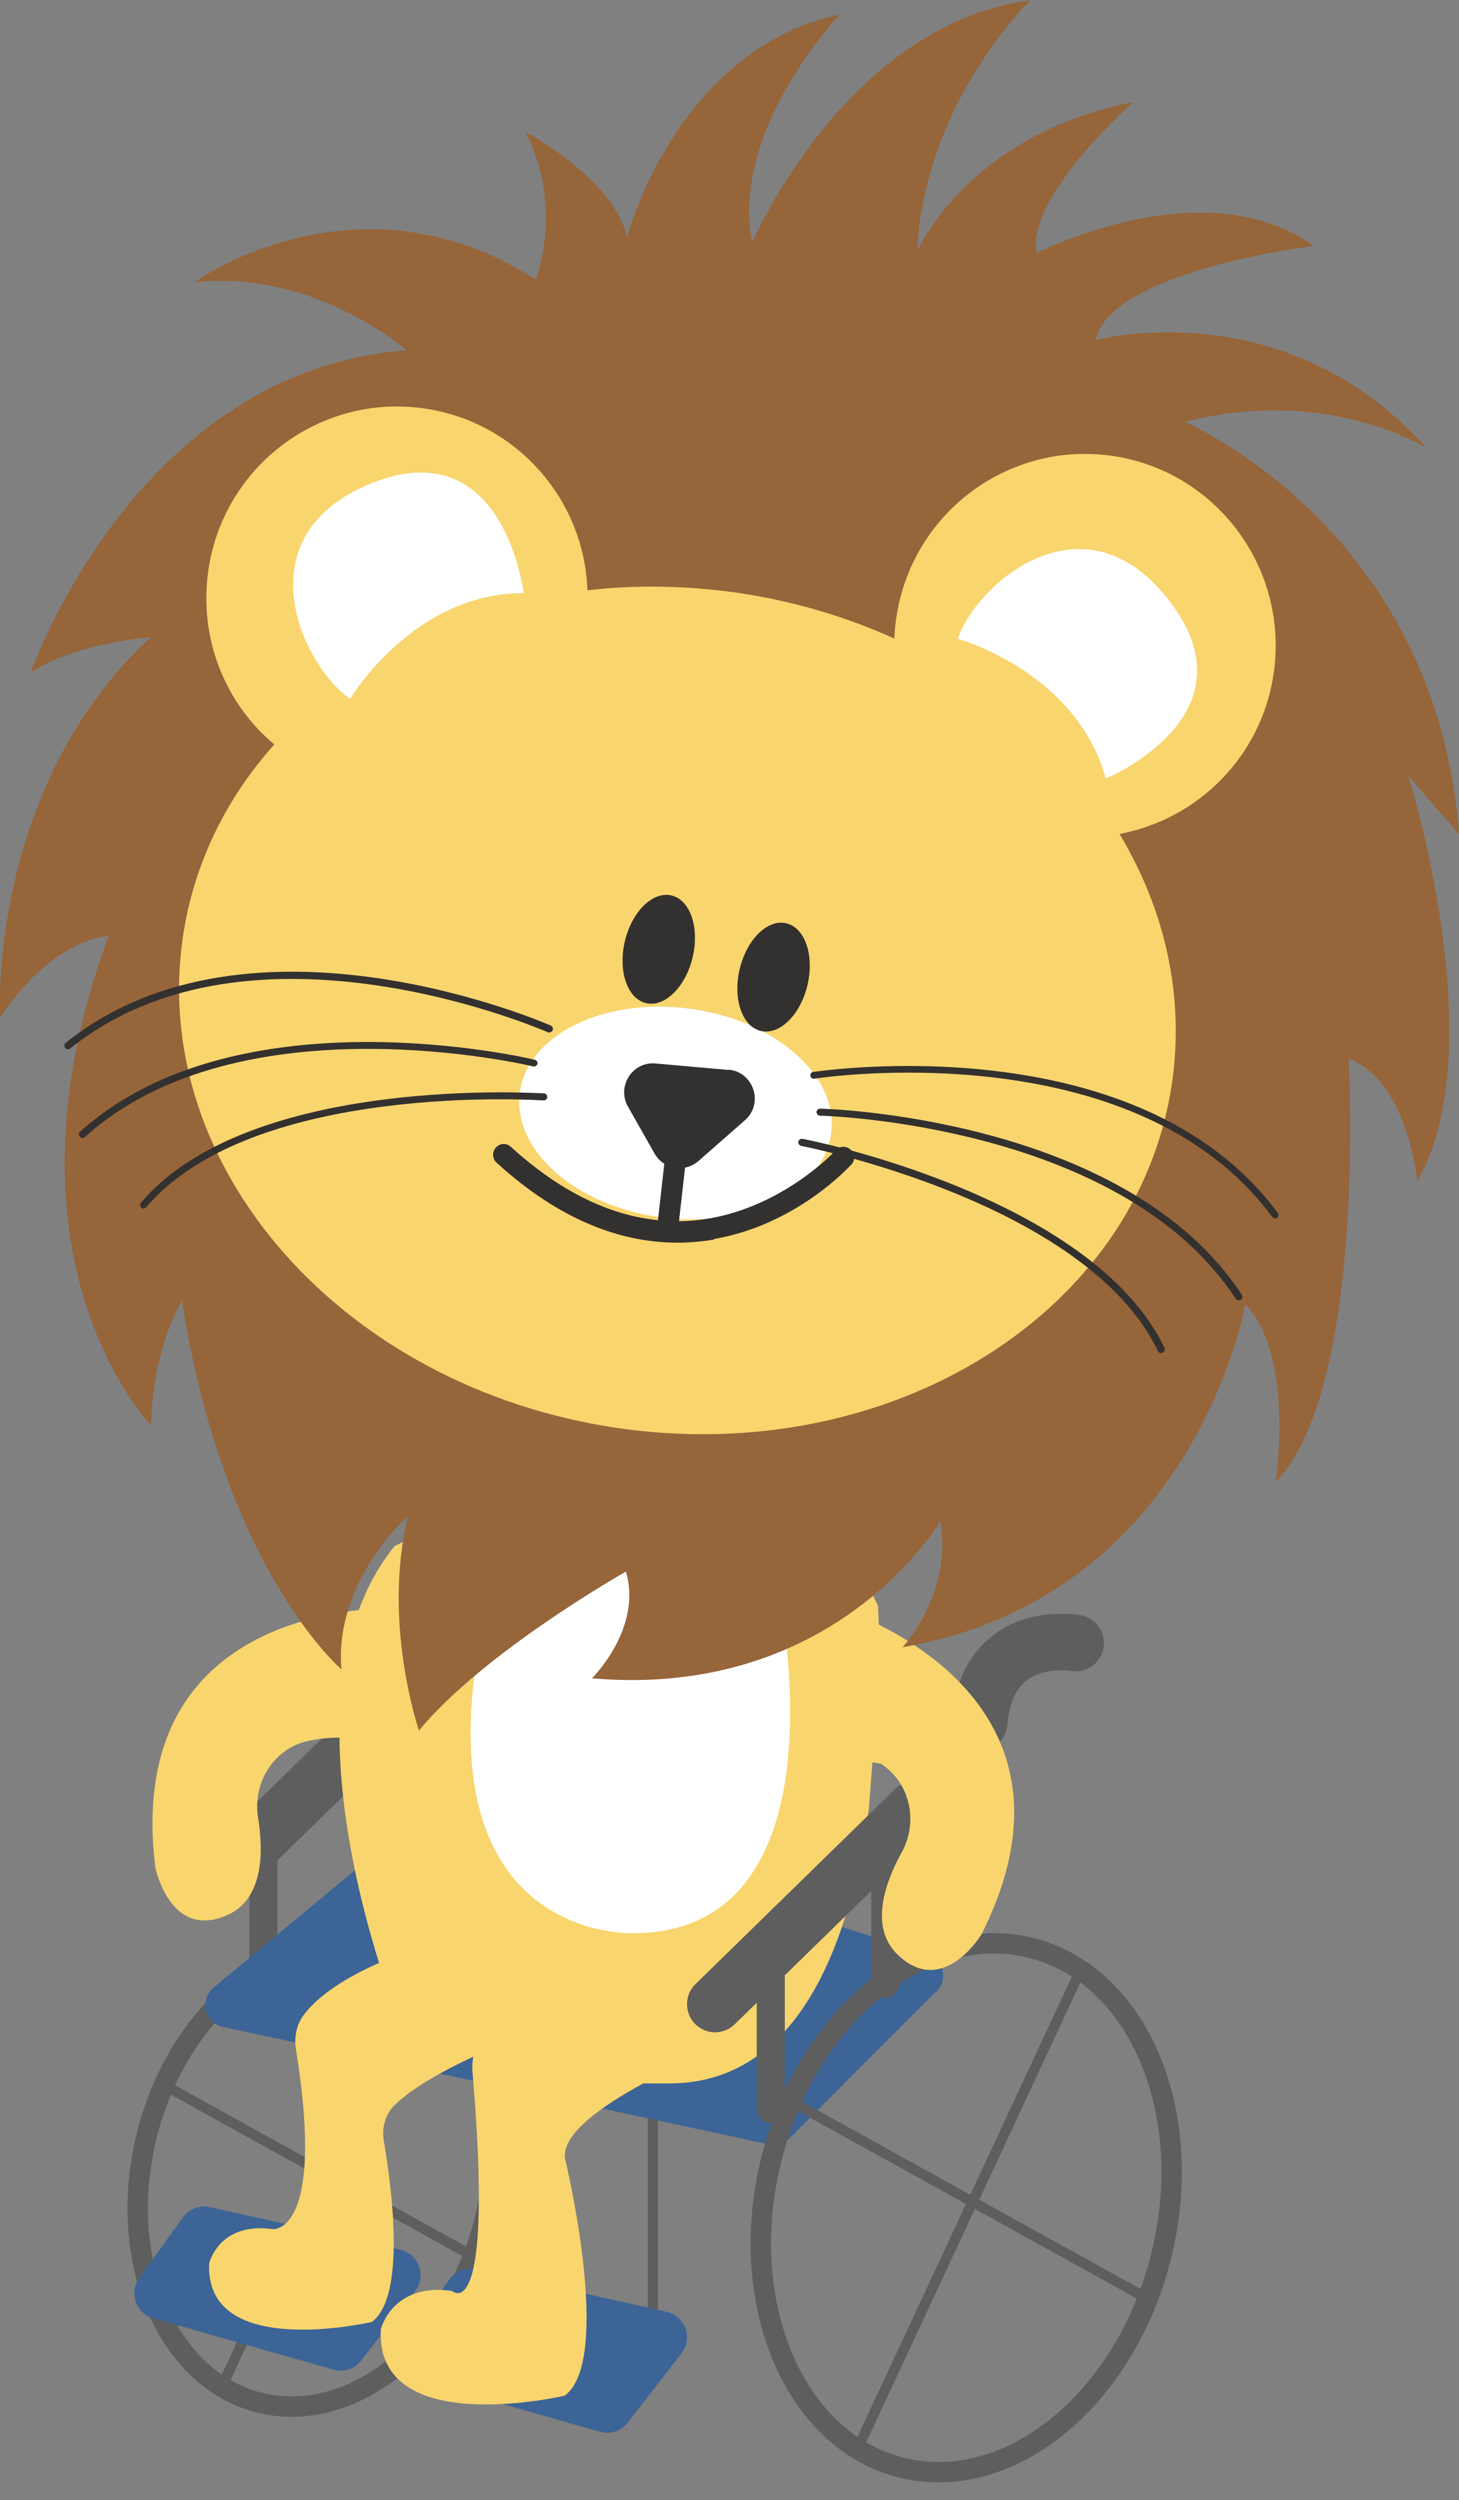
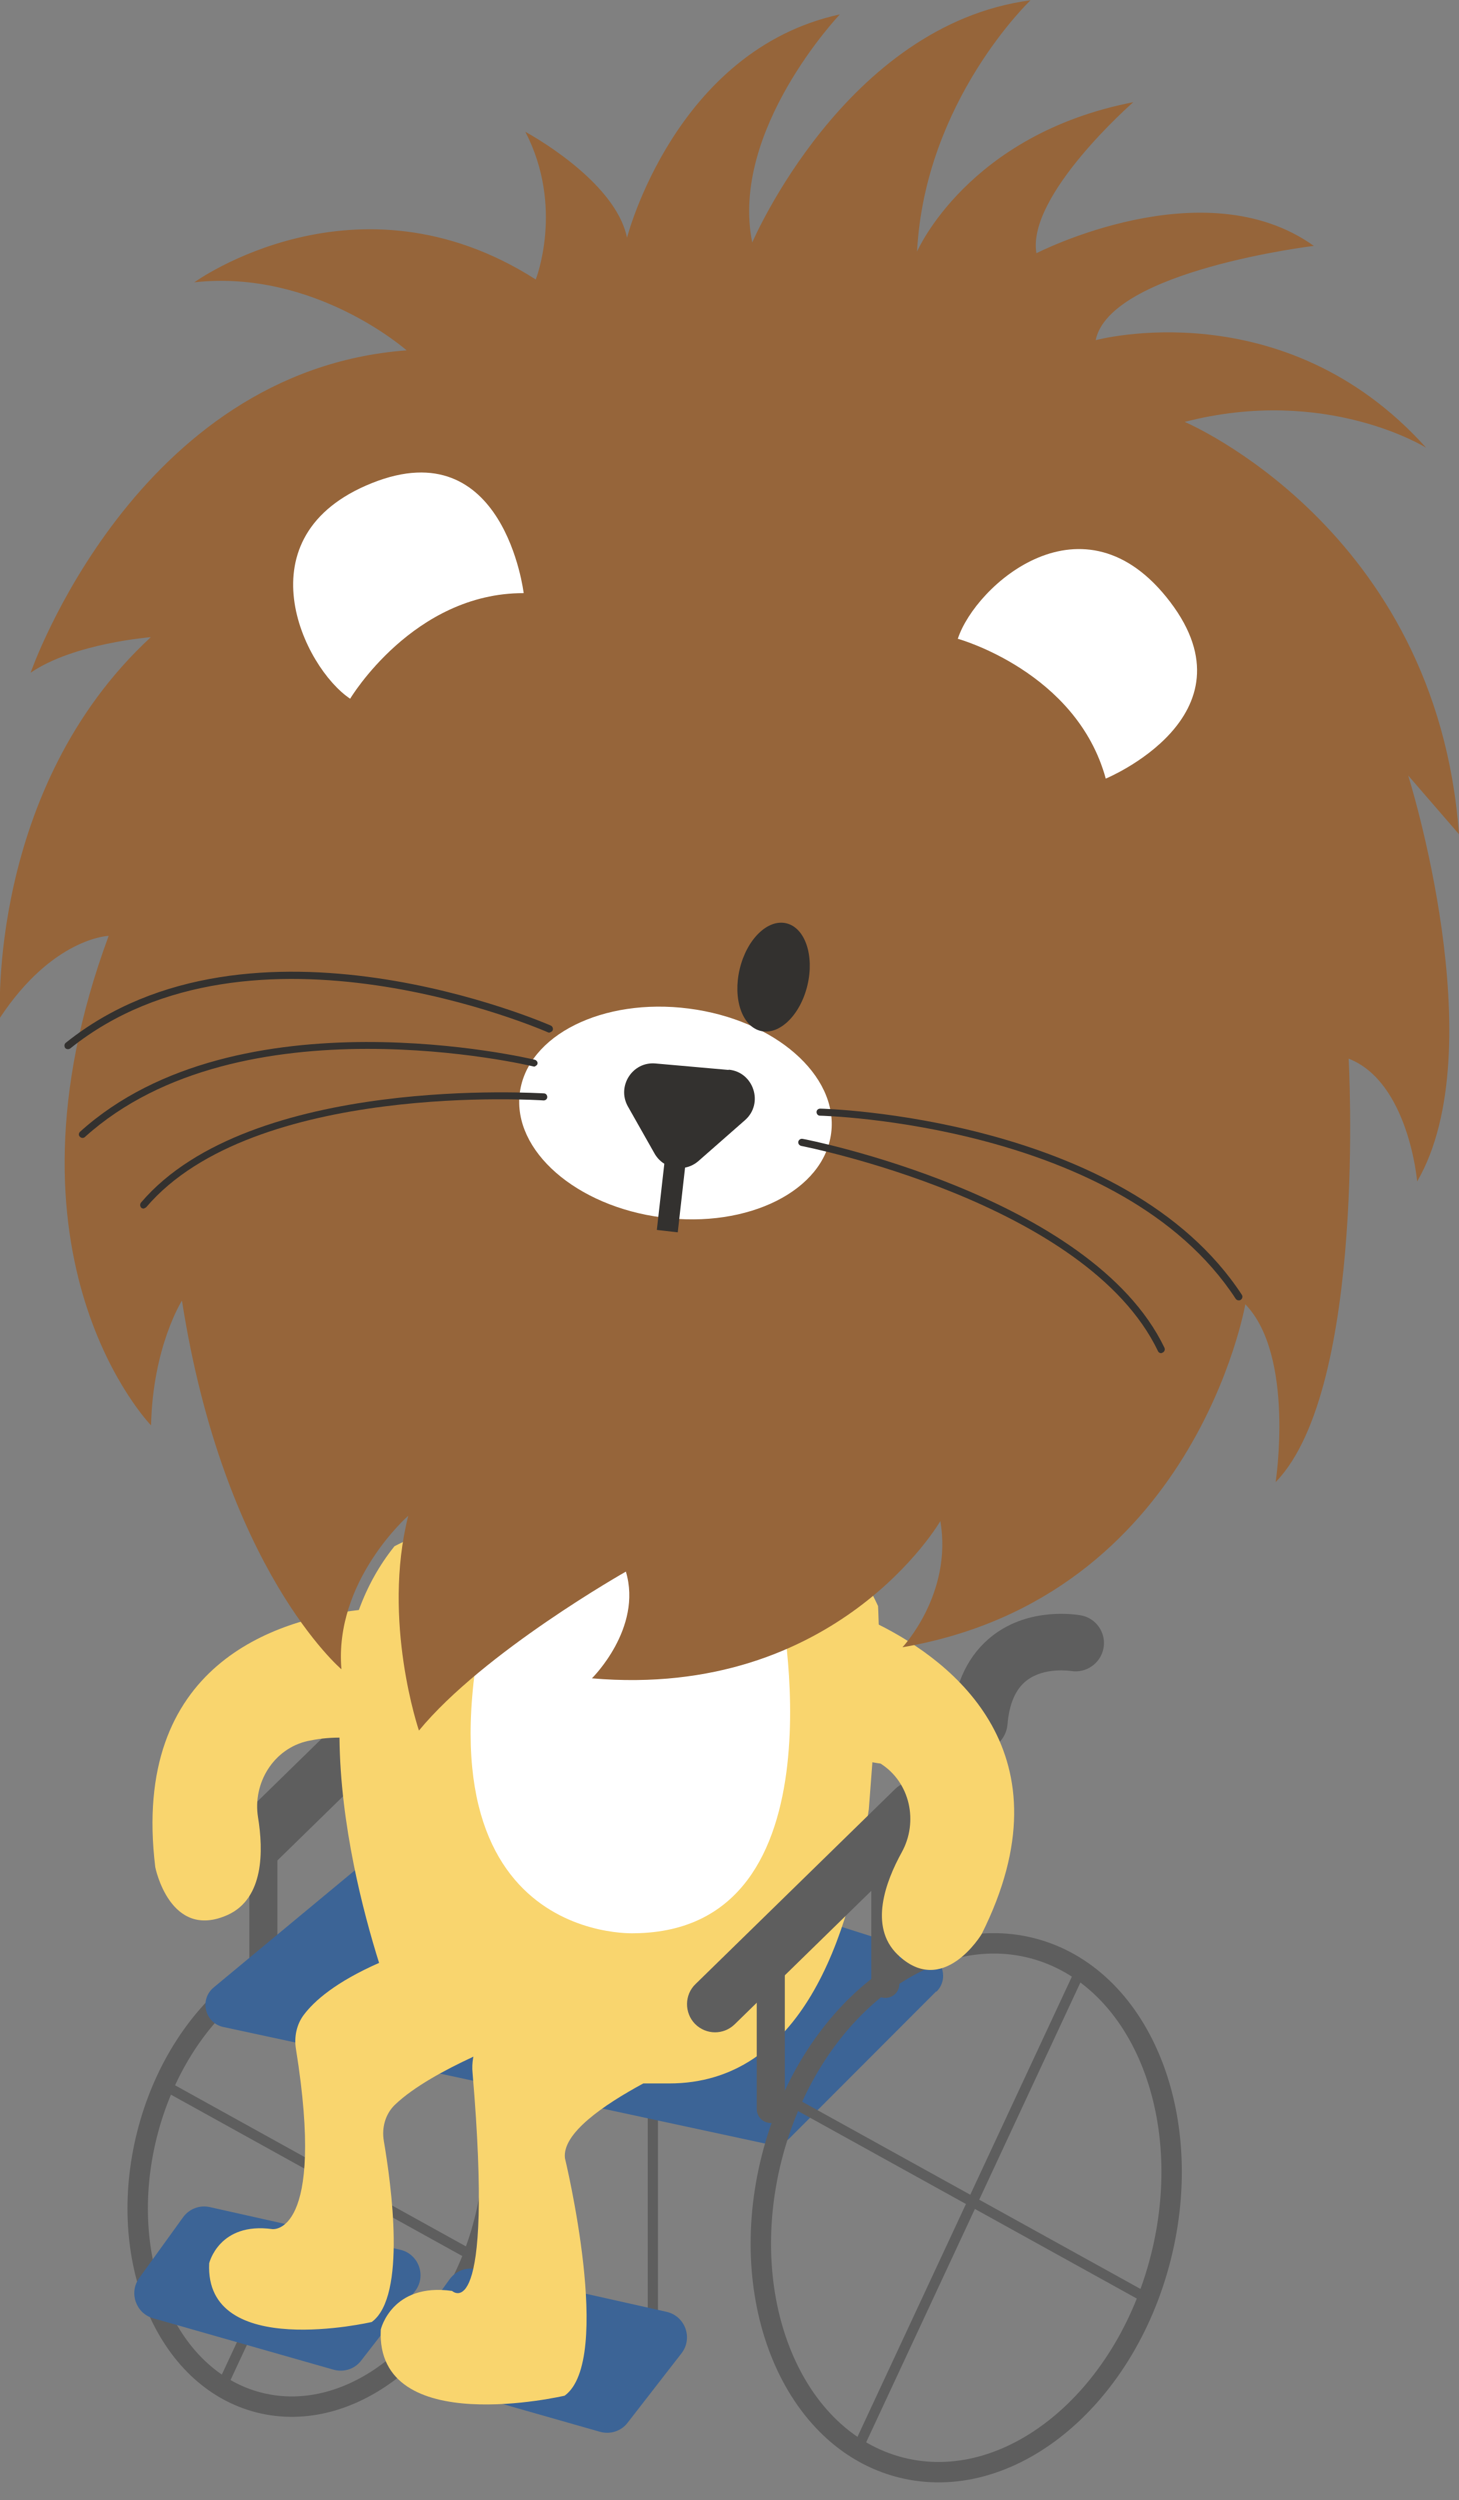
<svg xmlns="http://www.w3.org/2000/svg" width="143" height="245" viewBox="0 0 143 245" fill="none">
  <rect x="0" y="0" width="143" height="245" fill="#808080" stroke="none" />
  <g clip-path="url(#clip0_851_14802)">
    <path d="M63.987 205.937V226.52" stroke="#5E5E5E" stroke-miterlimit="10" />
    <path d="M25.377 235.435C16.243 233.104 11.335 221.333 14.414 209.146C17.494 196.958 27.394 188.968 36.528 191.3C45.662 193.632 50.57 205.402 47.491 217.59C44.411 229.777 34.511 237.767 25.377 235.435Z" stroke="#5E5E5E" stroke-width="2" stroke-miterlimit="10" />
    <path d="M40.704 193.184L21.742 233.879" stroke="#5E5E5E" stroke-miterlimit="10" />
    <path d="M46.373 221.098L16.1 204.333" stroke="#5E5E5E" stroke-miterlimit="10" />
    <path d="M37.016 187.512C37.787 187.512 38.392 186.904 38.392 186.129V170.084C38.392 169.309 37.787 168.7 37.016 168.7C36.245 168.7 35.64 169.309 35.64 170.084V186.129C35.64 186.904 36.245 187.512 37.016 187.512Z" fill="#33312F" />
    <path d="M25.815 196.808C26.585 196.808 27.191 196.199 27.191 195.425V180.264C27.191 179.49 26.585 178.881 25.815 178.881C25.044 178.881 24.439 179.49 24.439 180.264V195.425C24.439 196.199 25.044 196.808 25.815 196.808Z" fill="#5E5E5E" />
    <path d="M20.338 187.9C21.026 187.9 21.714 187.651 22.265 187.125L41.832 168.009C42.933 166.957 42.933 165.187 41.887 164.108C40.841 163.001 39.08 163.001 38.007 164.053L18.439 183.169C17.338 184.22 17.338 185.991 18.384 187.07C18.935 187.623 19.65 187.9 20.366 187.9H20.338Z" fill="#5E5E5E" />
    <path d="M91.756 195.148L77.389 209.534C76.867 210.059 76.096 210.281 75.38 210.142L21.879 198.634C20.09 198.246 19.512 195.95 20.944 194.761L42.218 177.11C42.795 176.64 43.566 176.474 44.282 176.696L90.902 191.496C92.471 191.994 92.966 194.014 91.783 195.176L91.756 195.148Z" fill="#3C6496" />
    <path d="M95.994 171.55C97.397 171.55 98.608 170.471 98.746 169.005C98.911 166.957 99.544 165.519 100.617 164.689C102.351 163.333 104.938 163.748 104.966 163.748C106.452 163.997 107.883 163.001 108.158 161.507C108.433 160.014 107.443 158.575 105.957 158.298C105.461 158.215 100.948 157.468 97.315 160.263C94.948 162.088 93.572 164.883 93.269 168.562C93.132 170.084 94.26 171.411 95.774 171.55C95.856 171.55 95.939 171.55 95.994 171.55Z" fill="#5E5E5E" />
    <path d="M65.335 226.548L46.676 222.37C45.685 222.149 44.667 222.536 44.061 223.366L39.768 229.314C38.722 230.753 39.438 232.8 41.144 233.27L58.813 238.305C59.803 238.582 60.877 238.25 61.51 237.42L66.794 230.614C67.95 229.12 67.152 226.963 65.335 226.548Z" fill="#3C6496" />
    <path d="M39.218 220.461L20.558 216.284C19.567 216.063 18.549 216.45 17.944 217.28L13.65 223.228C12.605 224.666 13.32 226.714 15.027 227.184L32.695 232.219C33.686 232.495 34.759 232.164 35.392 231.334L40.676 224.528C41.832 223.034 41.034 220.876 39.218 220.461Z" fill="#3C6496" />
    <path d="M48.685 199.574C48.685 199.574 48.767 199.602 48.823 199.63C48.823 199.574 48.85 199.547 48.85 199.491C48.795 199.519 48.74 199.547 48.685 199.574Z" fill="#33312F" />
    <path d="M85.15 177.332C83.334 190.058 78.435 204.167 65.583 204.167C64.702 204.167 63.877 204.167 63.051 204.167C59.17 206.269 55.07 209.063 55.373 211.498C55.373 211.498 60.161 231.251 55.345 234.764C55.345 234.764 36.796 239.107 37.319 228.29C37.319 228.29 38.392 223.67 44.309 224.5C44.309 224.5 48.465 228.401 46.318 203.143C46.263 202.645 46.291 202.147 46.373 201.677C46.373 201.622 46.401 201.594 46.401 201.538C46.346 201.566 46.291 201.594 46.236 201.621C43.676 202.811 40.566 204.471 38.695 206.269C37.759 207.182 37.401 208.51 37.621 209.81C38.337 214.015 39.878 225.026 36.438 227.543C36.438 227.543 20.035 231.361 20.503 221.789C20.503 221.789 21.466 217.722 26.696 218.442C26.696 218.442 31.952 219.133 29.007 200.792C28.815 199.63 29.062 198.385 29.778 197.444C30.796 196.089 32.888 194.235 37.154 192.354C35.612 187.429 33.356 178.881 33.273 170.277C32.09 170.277 31.071 170.416 30.163 170.609C26.833 171.356 24.742 174.704 25.292 178.106C25.815 181.315 25.897 186.019 22.32 187.651C16.65 190.196 15.219 182.975 15.219 182.975C12.797 163.112 27.081 158.686 35.172 157.773C35.998 155.504 37.154 153.402 38.667 151.52C38.667 151.52 74.748 132.736 86.059 157.385C86.059 157.385 86.224 160.18 86.141 164.385L85.15 177.359V177.332Z" fill="#F9D56E" />
    <path d="M76.399 156.666C76.399 156.666 83.169 189.2 62.198 189.449C62.198 189.449 38.805 190.611 48.465 154.342L64.234 147.177L76.399 156.694V156.666Z" fill="white" />
    <path d="M88.274 241.796C77.74 239.107 72.08 225.534 75.63 211.481C79.181 197.427 90.598 188.215 101.132 190.904C111.665 193.593 117.325 207.165 113.775 221.219C110.224 235.272 98.807 244.485 88.274 241.796Z" stroke="#5E5E5E" stroke-width="2" stroke-miterlimit="10" />
    <path d="M105.901 193.073L84.05 239.965" stroke="#5E5E5E" stroke-miterlimit="10" />
    <path d="M112.451 225.247L77.555 205.937" stroke="#5E5E5E" stroke-miterlimit="10" />
    <path d="M86.774 195.784C87.545 195.784 88.15 195.176 88.15 194.401V181.315C88.15 180.541 87.545 179.932 86.774 179.932C86.004 179.932 85.398 180.541 85.398 181.315V194.401C85.398 195.176 86.004 195.784 86.774 195.784Z" fill="#5E5E5E" />
    <path d="M75.546 208.04C76.316 208.04 76.922 207.431 76.922 206.656V191.496C76.922 190.722 76.316 190.113 75.546 190.113C74.775 190.113 74.17 190.722 74.17 191.496V206.656C74.17 207.431 74.775 208.04 75.546 208.04Z" fill="#5E5E5E" />
    <path d="M70.069 199.159C70.757 199.159 71.445 198.91 71.995 198.385L91.563 179.268C92.664 178.217 92.664 176.447 91.618 175.368C90.572 174.261 88.811 174.261 87.737 175.312L68.17 194.429C67.069 195.48 67.069 197.25 68.115 198.329C68.665 198.883 69.381 199.159 70.096 199.159H70.069Z" fill="#5E5E5E" />
    <path d="M86.306 172.822C89.196 174.648 90.049 178.521 88.371 181.537C86.802 184.386 85.15 188.785 87.958 191.524C92.416 195.867 96.214 189.532 96.214 189.532C105.076 171.826 93.407 162.835 86.086 159.184C86.086 159.184 77.555 157.717 79.096 165.547C79.096 165.547 79.041 171.882 86.306 172.822Z" fill="#F9D56E" />
    <path d="M116.084 41.331C116.084 41.331 140.798 51.733 143 81.75L138.019 75.995C138.019 75.995 146.468 102.747 138.899 115.777C138.899 115.777 138.074 106.039 132.184 103.743C132.184 103.743 134.001 136 125.029 145.241C125.029 145.241 126.928 132.847 122.056 127.812C122.056 127.812 117.103 156.5 88.453 161.424C88.453 161.424 93.379 156.196 92.168 149.058C92.168 149.058 82.041 166.542 58.015 164.468C58.015 164.468 62.996 159.571 61.345 154.01C61.345 154.01 47.392 161.895 41.062 169.586C41.062 169.586 37.401 158.852 40.016 148.533C40.016 148.533 32.723 154.923 33.466 163.582C33.466 163.582 21.962 153.844 17.834 127.452C17.834 127.452 14.972 131.961 14.806 139.68C14.806 139.68 -1.073 123.385 10.651 91.709C10.651 91.709 5.202 91.875 7.43106e-06 99.732C7.43106e-06 99.732 -1.266 77.268 14.779 62.44C14.779 62.44 7.238 63.02 3 65.925C3 65.925 13.265 36.324 39.851 34.332C39.851 34.332 30.851 26.365 19.045 27.665C19.045 27.665 34.924 16.156 52.51 27.388C52.51 27.388 55.318 20.306 51.492 12.919C51.492 12.919 60.299 17.622 61.455 23.294C61.455 23.294 66.161 4.924 82.316 1.411C82.316 1.411 71.5 12.781 73.729 23.764C73.729 23.764 82.839 2.434 101.003 0.028C101.003 0.028 90.655 9.849 89.884 24.649C89.884 24.649 94.838 13.168 111.075 10.015C111.075 10.015 100.617 19.144 101.581 24.815C101.581 24.815 117.983 16.378 128.772 24.096C128.772 24.096 108.791 26.503 107.388 33.336C107.388 33.336 125.827 28.329 139.78 43.877C139.78 43.877 129.982 37.735 116.057 41.359L116.084 41.331Z" fill="#96653A" />
-     <path d="M60.437 139.929C87.242 143.857 111.598 128.697 114.873 106.122C116.112 97.519 114.158 89.109 109.727 81.722C117.405 80.283 123.653 74.142 124.836 65.981C126.322 55.717 119.249 46.173 109.039 44.679C98.829 43.185 89.334 50.295 87.848 60.558C87.737 61.25 87.682 61.914 87.655 62.578C82.976 60.448 77.775 58.898 72.326 58.096C67.262 57.377 62.308 57.294 57.574 57.847C57.272 48.967 50.666 41.359 41.612 40.031C31.402 38.537 21.907 45.647 20.421 55.883C19.457 62.55 22.072 68.941 26.888 72.952C22.154 78.236 18.962 84.682 17.916 91.875C14.641 114.477 33.686 135.973 60.464 139.929H60.437Z" fill="#F9D56E" />
    <path d="M64.9 119.305C56.473 118.22 50.225 112.757 50.945 107.105C51.666 101.452 59.082 97.749 67.509 98.834C75.937 99.919 82.185 105.382 81.465 111.035C80.744 116.687 73.328 120.39 64.9 119.305Z" fill="white" />
    <path d="M74.563 101.027C72.73 100.585 71.807 97.867 72.501 94.954C73.195 92.042 75.243 90.039 77.076 90.48C78.909 90.922 79.832 93.64 79.138 96.553C78.444 99.465 76.396 101.468 74.563 101.027Z" fill="#33312F" />
-     <path d="M63.309 98.3C61.476 97.858 60.553 95.14 61.247 92.227C61.941 89.315 63.989 87.312 65.822 87.753C67.655 88.195 68.578 90.913 67.884 93.826C67.19 96.738 65.142 98.741 63.309 98.3Z" fill="#33312F" />
    <path d="M71.417 104.85L64.234 104.214C61.978 104.02 60.437 106.454 61.537 108.419L64.152 113.039C65.032 114.588 67.097 114.948 68.445 113.786L73.014 109.774C74.885 108.142 73.867 105.044 71.417 104.822V104.85Z" fill="#33312F" />
-     <path d="M69.959 121.421C78.05 120.038 83.197 114.367 83.444 114.118C83.829 113.703 83.802 113.039 83.362 112.651C82.949 112.264 82.288 112.292 81.903 112.734C81.848 112.79 75.931 119.208 67.289 119.651C61.455 119.927 55.675 117.493 50.061 112.375C49.648 111.987 48.988 112.015 48.602 112.458C48.217 112.873 48.245 113.537 48.657 113.924C54.685 119.429 60.987 122.057 67.399 121.753C68.28 121.698 69.133 121.615 69.959 121.476V121.421Z" fill="#33312F" />
    <path d="M65.124 113.931L67.174 114.165L66.428 120.762L64.377 120.528L65.124 113.931Z" fill="#33312F" />
-     <path d="M125.029 119.402C125.029 119.402 125.139 119.374 125.166 119.346C125.331 119.236 125.359 119.014 125.249 118.876C111.433 100.174 80.032 105.016 79.701 105.043C79.509 105.071 79.399 105.265 79.426 105.431C79.454 105.624 79.646 105.735 79.811 105.707C80.114 105.652 111.13 100.894 124.698 119.263C124.781 119.374 124.919 119.429 125.029 119.402Z" fill="#33312F" />
    <path d="M121.478 127.424C121.478 127.424 121.561 127.424 121.616 127.369C121.781 127.258 121.809 127.037 121.726 126.899C110.305 109.415 80.692 108.64 80.389 108.64C80.197 108.64 80.032 108.778 80.032 108.972C80.032 109.166 80.169 109.332 80.362 109.332C80.665 109.332 109.92 110.106 121.121 127.286C121.203 127.397 121.341 127.452 121.478 127.424Z" fill="#33312F" />
    <path d="M113.883 132.57C113.883 132.57 113.938 132.57 113.965 132.542C114.13 132.459 114.213 132.266 114.13 132.072C106.947 117.133 78.931 111.628 78.656 111.6C78.463 111.572 78.298 111.683 78.243 111.877C78.215 112.07 78.325 112.236 78.518 112.292C78.793 112.347 106.479 117.769 113.497 132.404C113.552 132.542 113.717 132.625 113.855 132.598L113.883 132.57Z" fill="#33312F" />
    <path d="M53.914 101.17C53.914 101.17 54.134 101.087 54.162 100.977C54.244 100.811 54.162 100.589 53.996 100.506C53.694 100.368 24.576 87.642 6.44 102.194C6.302 102.305 6.275 102.526 6.385 102.692C6.495 102.83 6.715 102.858 6.88 102.747C24.659 88.472 53.419 101.032 53.721 101.17C53.776 101.198 53.859 101.198 53.914 101.17Z" fill="#33312F" />
    <path d="M52.4 104.518C52.4 104.518 52.648 104.407 52.675 104.269C52.731 104.075 52.593 103.909 52.428 103.854C52.125 103.771 23.31 96.938 7.844 110.908C7.706 111.047 7.678 111.268 7.844 111.406C7.981 111.545 8.201 111.545 8.339 111.406C23.558 97.685 52.042 104.435 52.318 104.518C52.373 104.518 52.4 104.518 52.455 104.518H52.4Z" fill="#33312F" />
    <path d="M14.146 118.406C14.146 118.406 14.284 118.35 14.338 118.295C24.852 105.956 52.978 107.81 53.281 107.838C53.474 107.838 53.639 107.699 53.639 107.506C53.639 107.312 53.501 107.146 53.309 107.146C53.033 107.146 24.549 105.237 13.816 117.852C13.706 117.991 13.706 118.212 13.843 118.35C13.926 118.433 14.036 118.433 14.118 118.433L14.146 118.406Z" fill="#33312F" />
    <path d="M93.902 62.606C93.902 62.606 105.516 65.815 108.378 76.3C108.378 76.3 123.185 70.186 114.708 59.009C106.232 47.833 95.581 57.349 93.875 62.606H93.902Z" fill="white" />
    <path d="M34.319 68.471C34.319 68.471 40.511 58.096 51.327 58.124C51.327 58.124 49.428 42.161 36.466 47.335C23.503 52.508 29.75 65.427 34.319 68.471Z" fill="white" />
  </g>
  <defs>
    <clipPath id="clip0_851_14802">
      <rect width="143" height="245" fill="white" transform="matrix(-1 0 0 1 143 0)" />
    </clipPath>
  </defs>
</svg>